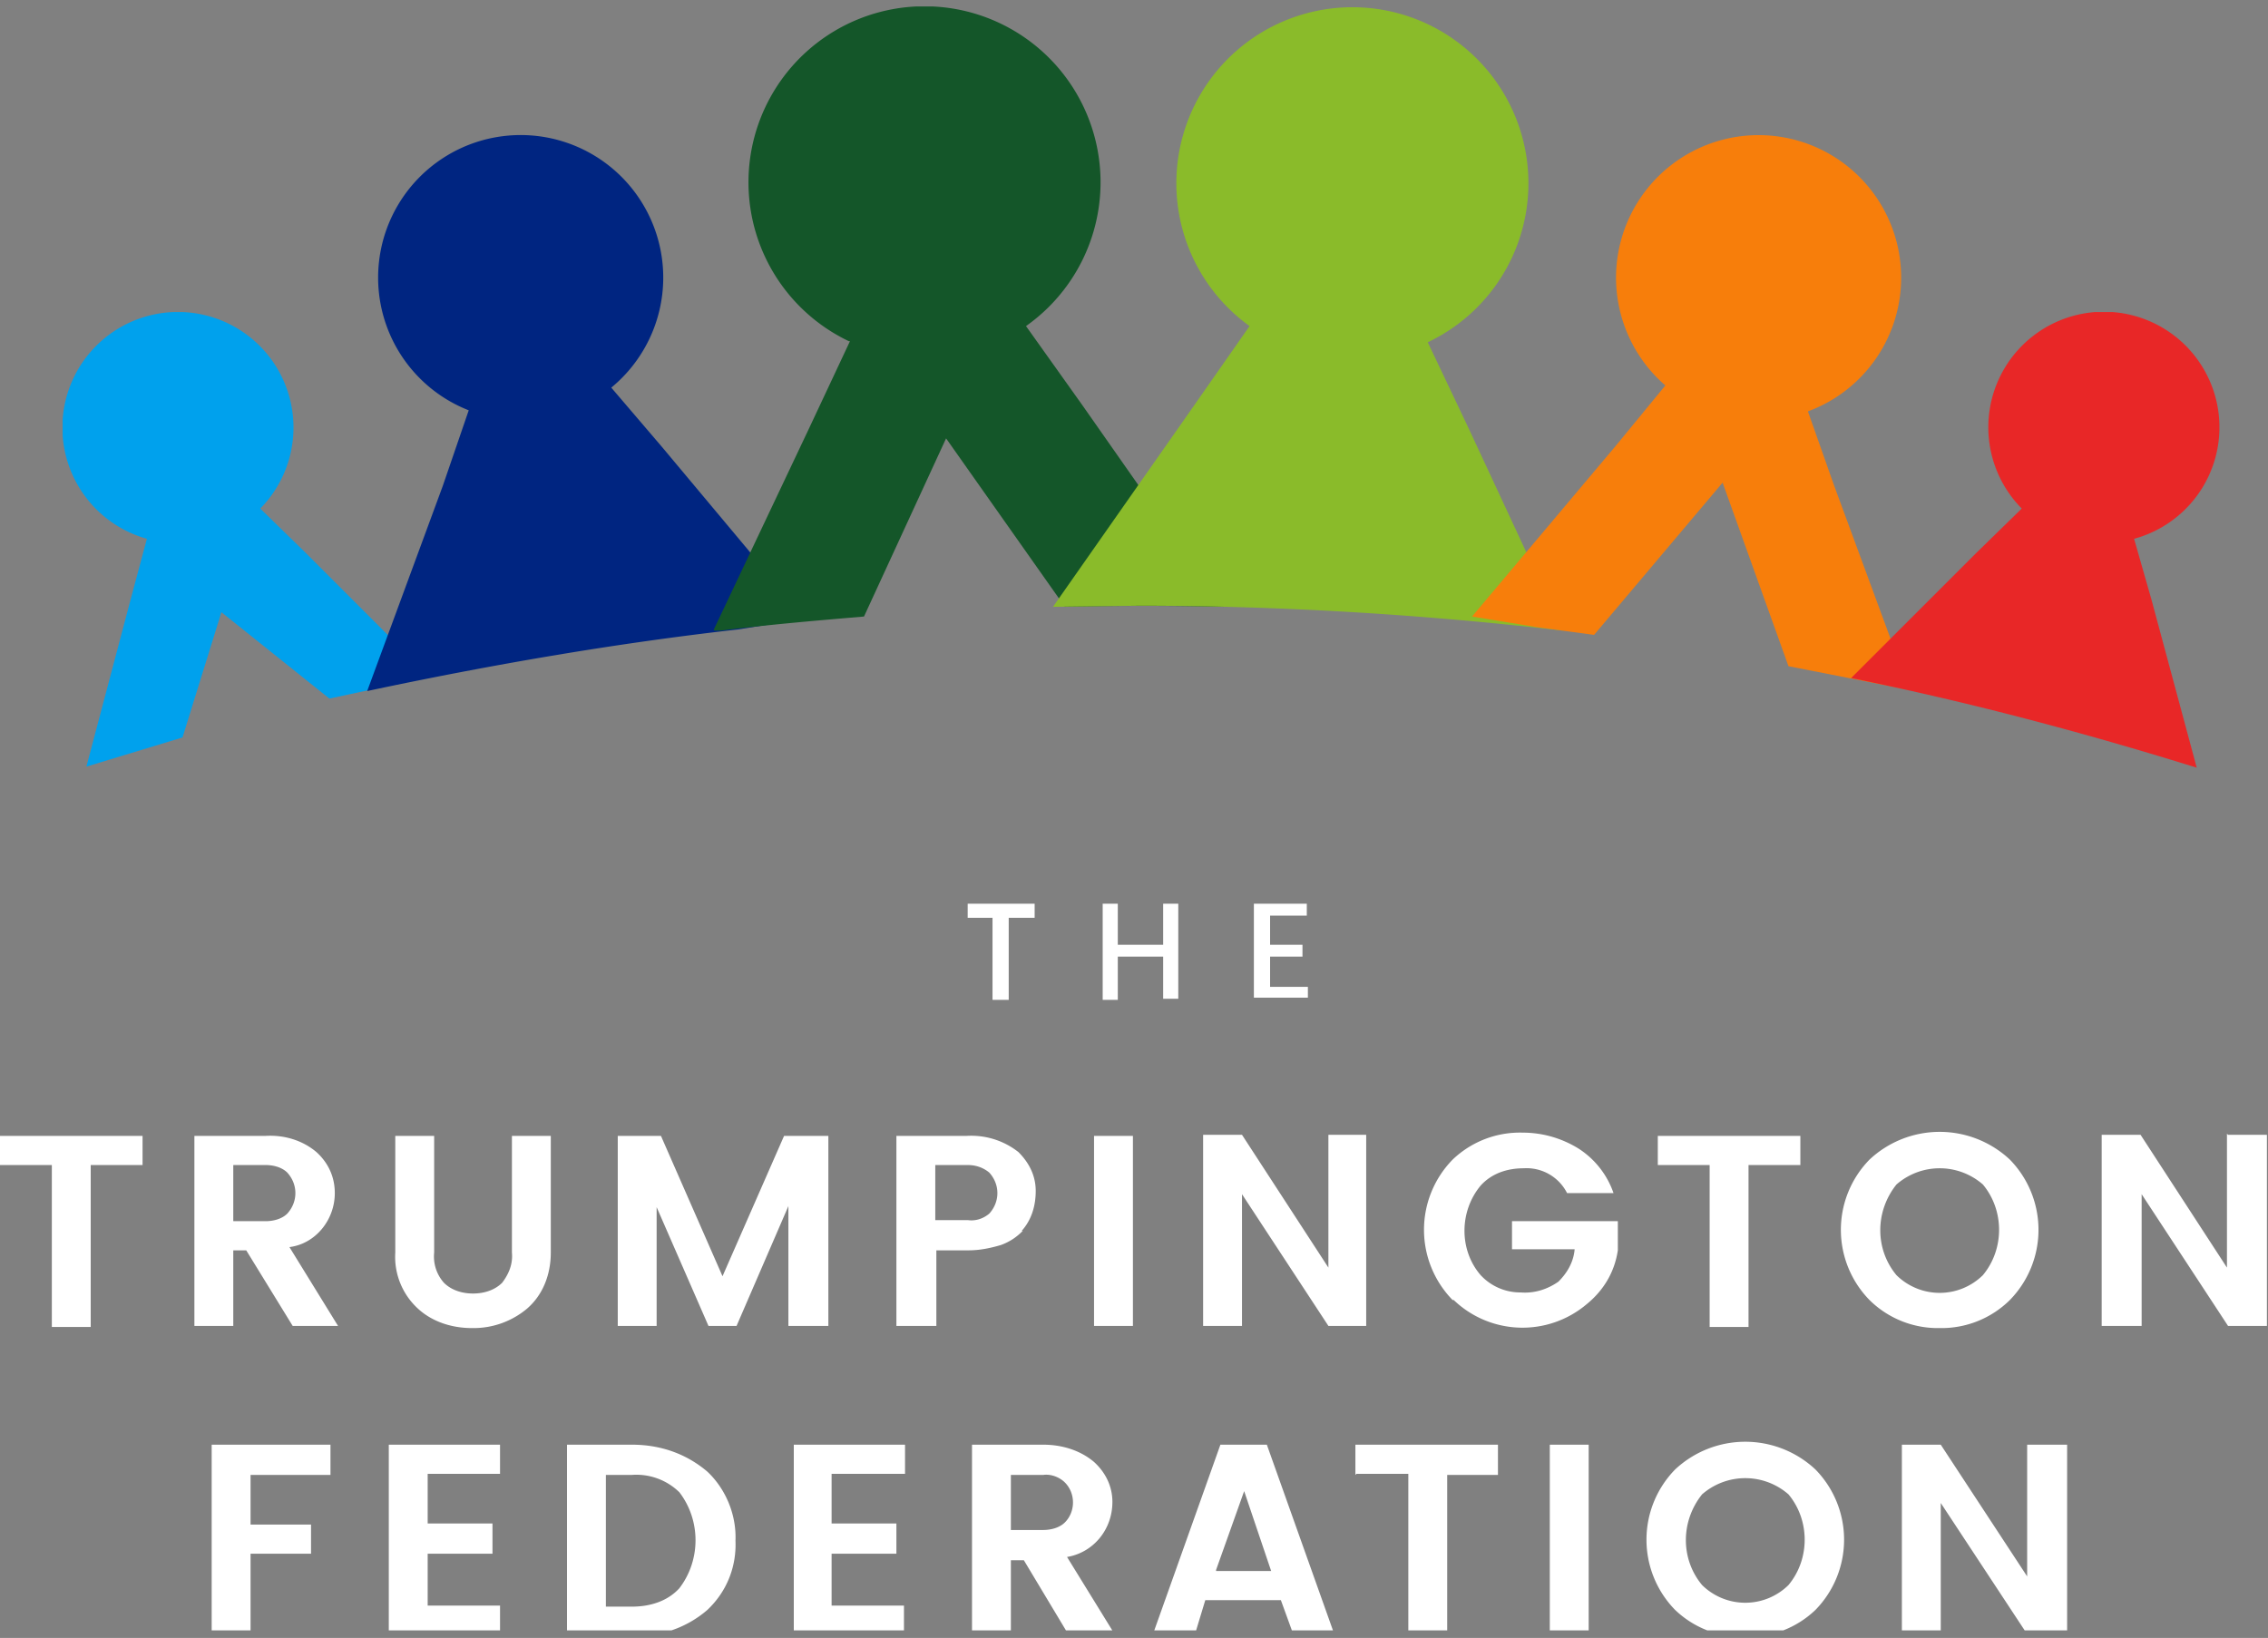
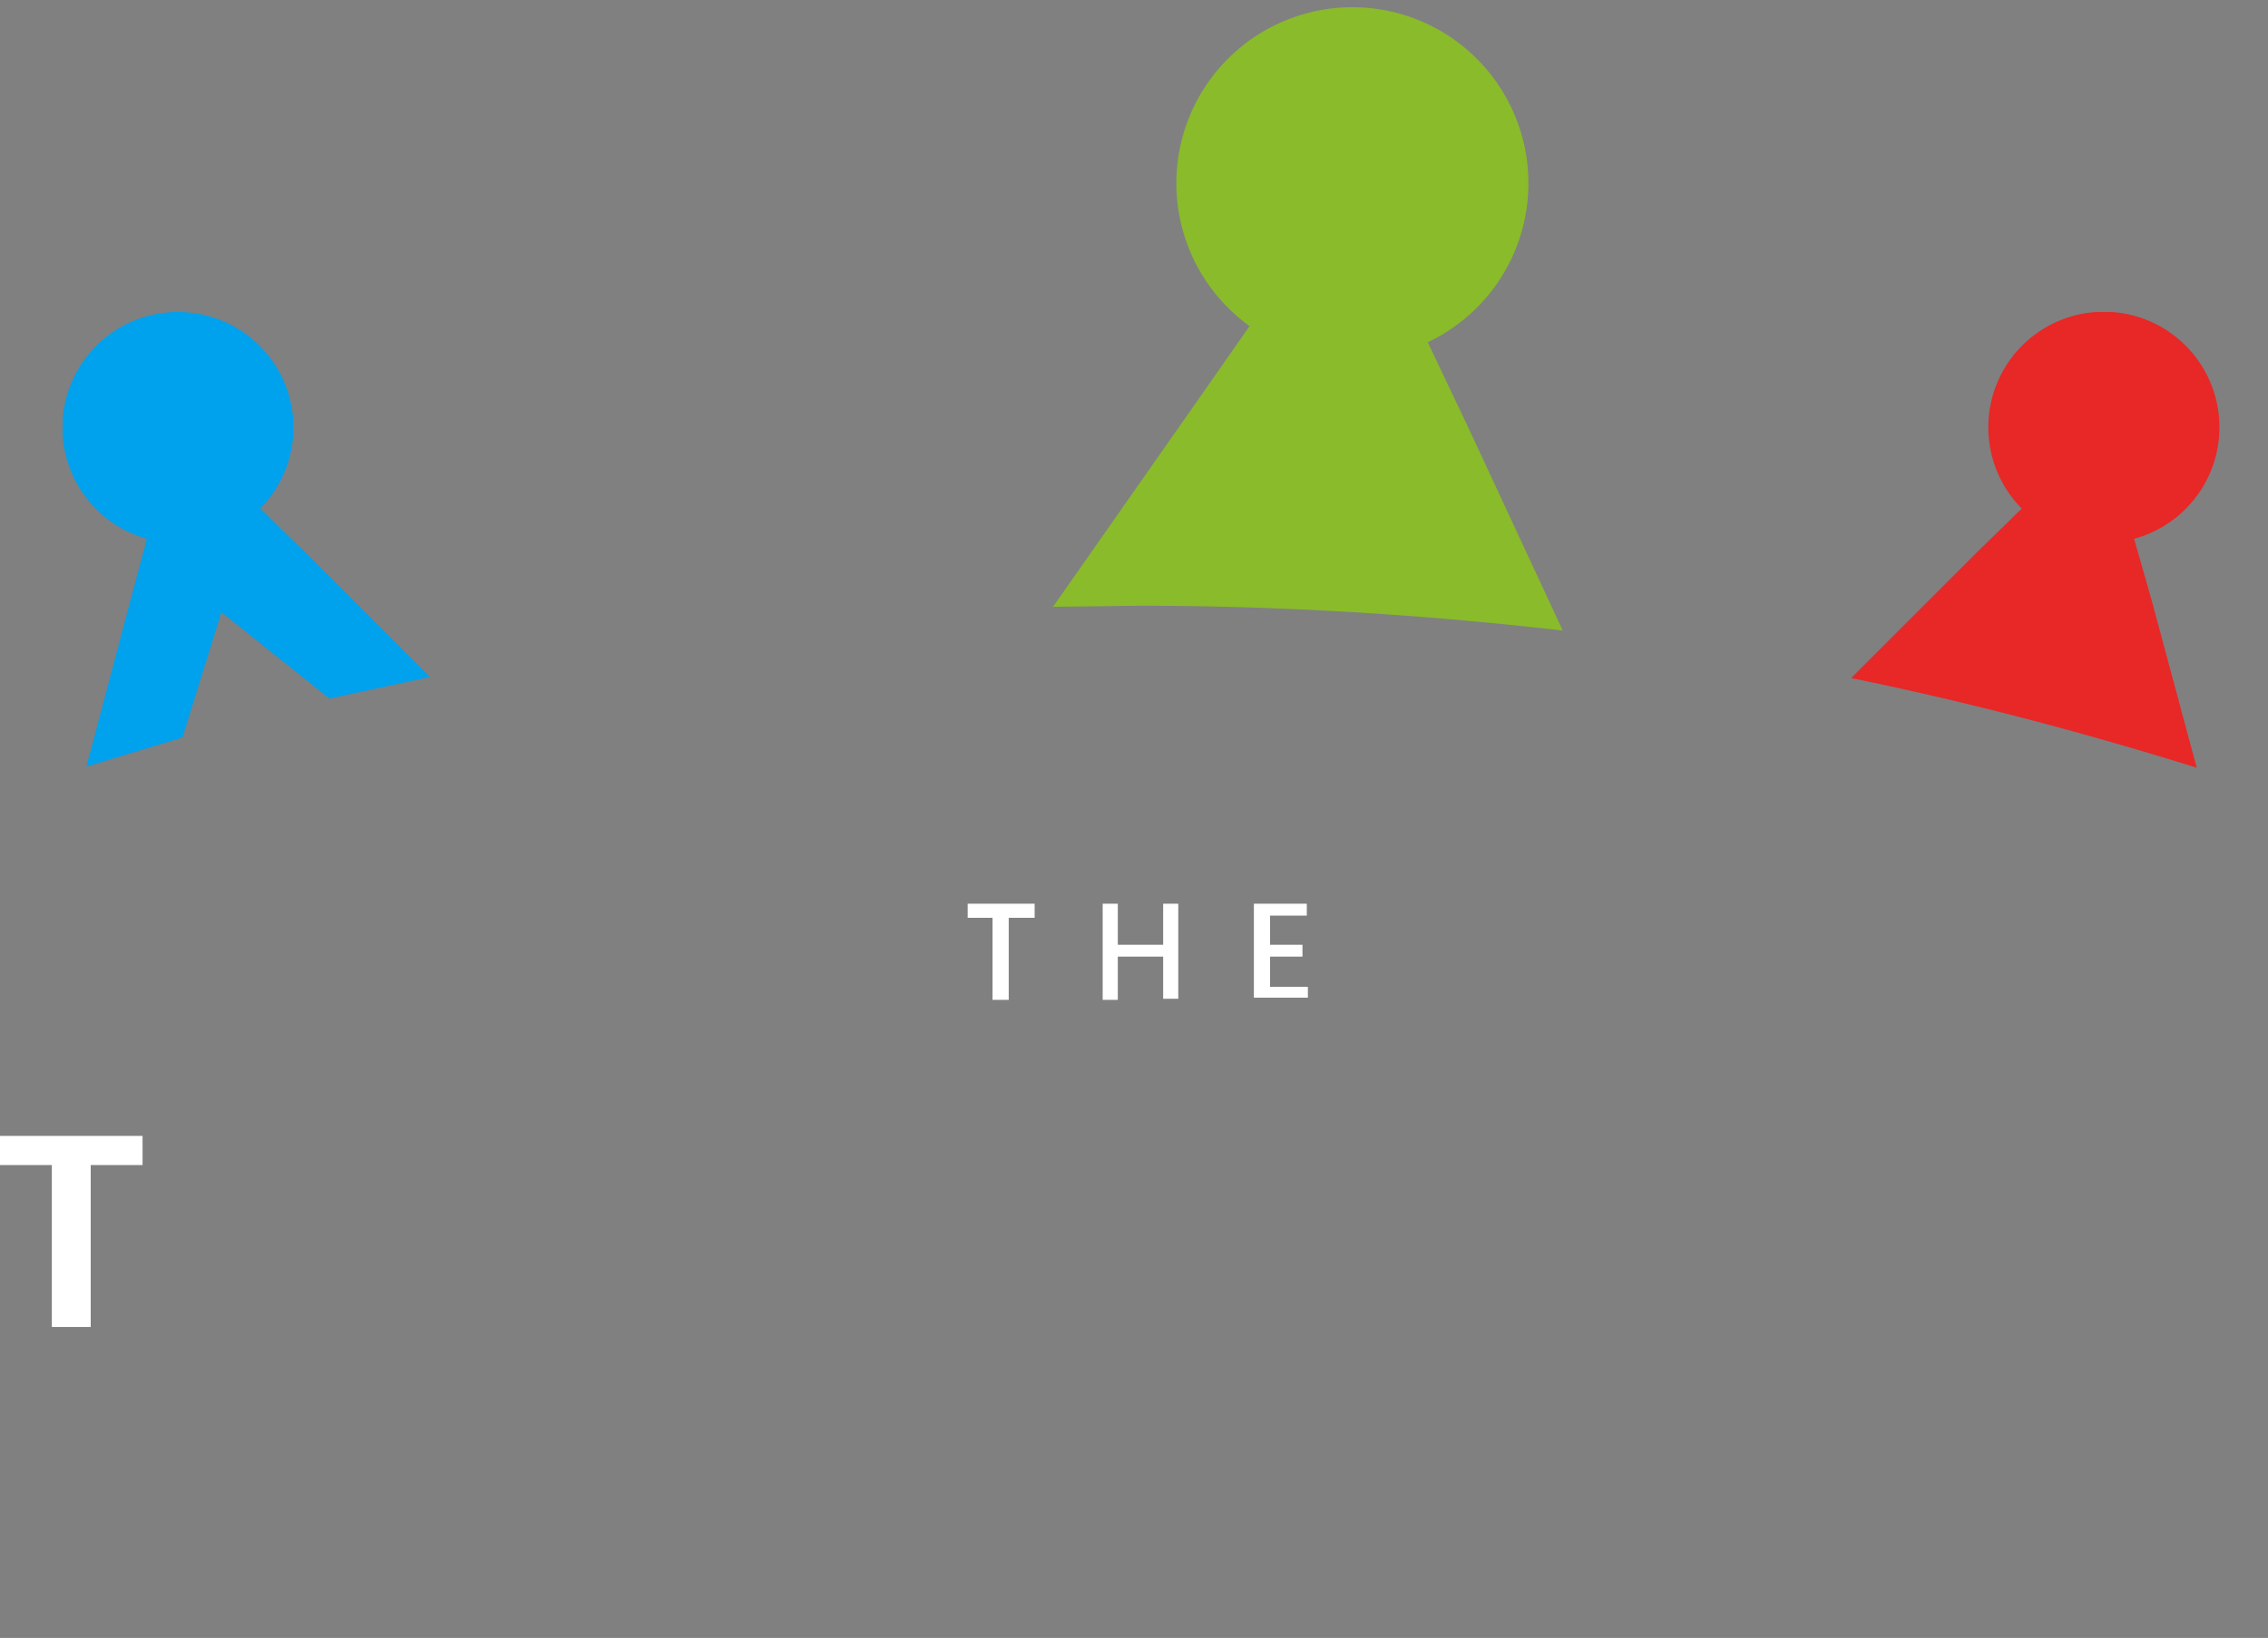
<svg xmlns="http://www.w3.org/2000/svg" xmlns:xlink="http://www.w3.org/1999/xlink" viewBox="0 0 210 151.7">
  <rect x="0" y="0" width="210" height="151.7" fill="#808080" stroke="none" />
  <defs>
    <path id="reuse-0" fill="none" d="M0 0h210v151H0z" />
  </defs>
  <defs>
    <clipPath id="a">
      <use xlink:href="#reuse-0" />
    </clipPath>
    <clipPath id="b">
      <use xlink:href="#reuse-0" />
    </clipPath>
    <clipPath id="c">
      <path fill="none" d="M5.8 28.9h34V71h-34z" />
    </clipPath>
    <clipPath id="d">
-       <path fill="none" d="M34 12.5h40.5V64H34z" />
-     </clipPath>
+       </clipPath>
    <clipPath id="e">
      <path fill="none" d="M66.1.6h47.2v57.8H66.1z" />
    </clipPath>
    <clipPath id="f">
      <path fill="none" d="M97.5.6h47.2v57.8H97.5z" />
    </clipPath>
    <clipPath id="g">
      <path fill="none" d="M136.3 12.5h40.5V64h-40.5z" />
    </clipPath>
    <clipPath id="h">
      <path fill="none" d="M171.4 28.9h34.1v42.2h-34.1z" />
    </clipPath>
    <clipPath id="i">
      <use xlink:href="#reuse-0" />
    </clipPath>
  </defs>
  <g clip-path="url(#a)">
    <g clip-path="url(#b)">
      <g clip-path="url(#c)">
        <path fill="#00a1ed" d="m13.6 49.9-1.5 5.6L8 71l8.9-2.7 3.6-11.6 10 8 9.3-2-11.5-11.5-4.2-4.1a10.7 10.7 0 1 0-10.5 2.8" />
      </g>
      <g clip-path="url(#d)">
-         <path fill="#002581" d="M43.4 38 41 45l-7 19c11.3-2.4 22.8-4.4 34.3-5.7l6.3-1-13.3-15.9-4.7-5.5A13.2 13.2 0 1 0 43.4 38" />
-       </g>
+         </g>
      <g clip-path="url(#e)">
-         <path fill="#145629" d="m78.7 31.6-3.8 8.1L66 58.5c4.6-.6 9.3-1 14-1.4l7.6-16.5 11 15.6a307.8 307.8 0 0 1 14.7 0l-13.1-18.7-5.2-7.3a16.3 16.3 0 1 0-16.4 1.4" />
-       </g>
+         </g>
      <g clip-path="url(#f)">
        <path fill="#8abb2a" d="m115.7 30.2-5.1 7.3-13.1 18.7 8-.1c13 0 26.2.8 39.2 2.3L136 39.7l-3.8-8a16.3 16.3 0 1 0-16.5-1.5" />
      </g>
      <g clip-path="url(#g)">
-         <path fill="#f77e0b" d="m147.6 58.8 11.9-14.1 6.1 17 11.2 2.2-7-19-2.4-6.8a13.2 13.2 0 1 0-13.2-2.4l-4.6 5.6-13.3 15.8 6.1 1 5.2.7" />
-       </g>
+         </g>
      <g clip-path="url(#h)">
        <path fill="#e82727" d="m183 51.2-11.6 11.6c10.8 2.2 21.4 5 32 8.3l-4.2-15.6-1.6-5.6a10.7 10.7 0 1 0-10.4-2.8l-4.2 4.1Z" />
      </g>
    </g>
    <path fill="#fff" d="M89.6 84.9v-1.2h6.2V85h-2.4v7.6h-1.5V85h-2.3ZM107.7 83.7h1.4v8.8h-1.4v-3.9h-4.2v4h-1.4v-8.9h1.4v3.8h4.2v-3.8ZM121 83.7v1.1h-3.4v2.7h3v1.1h-3v2.8h3.5v1h-5v-8.7h5ZM0 105.2v2.7h4.8v15h3.6v-15h4.8v-2.7H0Z" />
    <g fill="#fff" clip-path="url(#i)">
-       <path d="M21.6 115.8v7H18v-17.6h6.6c1.7-.1 3.4.4 4.7 1.5 1.1 1 1.7 2.3 1.7 3.8 0 2.5-1.8 4.7-4.2 5l4.5 7.3h-4.2l-4.3-7h-1.2Zm0-7.9v5.2h3c.7 0 1.5-.2 2-.7 1-1.1 1-2.7 0-3.8-.5-.5-1.3-.7-2-.7h-3ZM36.6 116v-10.8h3.6V116c-.1 1 .2 2 .9 2.8.7.7 1.7 1 2.7 1 1 0 2-.3 2.7-1 .6-.8 1-1.7.9-2.8v-10.8H51V116c0 2-.7 3.9-2.2 5.2a7.7 7.7 0 0 1-5.1 1.8c-1.9 0-3.7-.6-5-1.8a6.5 6.5 0 0 1-2.1-5.2M76.7 105.2v17.6H73v-11.1l-4.8 11.1h-2.6l-4.8-11v11h-3.6v-17.6h4l5.7 13 5.7-13h4ZM94.7 114c-.6.6-1.2 1-2 1.3-1 .3-2 .5-3 .5h-3v7H83v-17.6h6.5c1.7-.1 3.4.4 4.8 1.5 1 1 1.6 2.2 1.6 3.6s-.4 2.7-1.3 3.7m-8-1h3c.7.1 1.4-.1 2-.6 1-1.1 1-2.7 0-3.8-.6-.5-1.3-.7-2-.7h-3v5.2ZM101.3 105.2h3.6v17.6h-3.6zM123 105.1h3.5v17.7H123l-8-12.2v12.2h-3.6v-17.7h3.6l8 12.3V105ZM134.5 120.4a9.3 9.3 0 0 1 0-13 9 9 0 0 1 6.5-2.5c1.8 0 3.6.5 5.2 1.5a8 8 0 0 1 3.2 4.1h-4.3a4.2 4.2 0 0 0-4-2.3c-1.6 0-3 .5-4 1.6-2 2.4-2 6 0 8.3a5 5 0 0 0 3.7 1.6c1.3.1 2.5-.3 3.5-1 .8-.8 1.4-1.8 1.5-3H140v-2.6h9.8v2.7c-.3 2-1.3 3.7-2.9 5a9.2 9.2 0 0 1-12.3-.4M153.5 108v-2.8h13.2v2.7h-4.8v15h-3.6v-15h-4.8ZM179.6 123a9 9 0 0 1-6.5-2.6 9.3 9.3 0 0 1 0-13 9.5 9.5 0 0 1 13 0 9.3 9.3 0 0 1 0 13 9 9 0 0 1-6.5 2.6m4-4.9c2-2.4 2-6 0-8.4-2.3-2-5.7-2-8 0-2 2.5-2 6 0 8.4a5.7 5.7 0 0 0 8 0M206.3 105.1h3.6v17.7h-3.6l-8-12.2v12.2h-3.7v-17.7h3.6l8 12.3V105ZM19.6 151.5v-17.7h11v2.8h-7.4v4.6h5.6v2.7h-5.6v7.6h-3.6ZM46.3 133.8v2.7h-6.7v4.6h6v2.8h-6v4.8h6.7v2.8H36v-17.7h10.3ZM58.5 133.8c2.6 0 5 .8 7 2.5 1.7 1.6 2.7 4 2.6 6.4.1 2.4-.8 4.7-2.6 6.4a9.9 9.9 0 0 1-7 2.4h-6v-17.7h6Zm-2.4 15h2.4c1.7 0 3.3-.5 4.4-1.7 2-2.6 2-6.3 0-8.9a5.7 5.7 0 0 0-4.4-1.6h-2.4v12.2ZM83.8 133.8v2.7H77v4.6h6v2.8h-6v4.8h6.7v2.8H73.5v-17.7h10.3ZM93.6 144.4v7H90v-17.6h6.6c1.7 0 3.4.5 4.7 1.6 1.1 1 1.7 2.3 1.7 3.7 0 2.6-1.8 4.7-4.2 5.1l4.5 7.3H99l-4.2-7h-1.2Zm0-7.8v5.1h3c.7 0 1.5-.2 2-.7 1-1 1-2.7 0-3.7-.5-.5-1.3-.8-2-.7h-3ZM119.8 151.5l-1.2-3.3h-7l-1 3.3h-3.9l6.3-17.7h4.3l6.3 17.7h-3.8Zm-7.2-6h5.1l-2.5-7.4-2.6 7.3ZM125.5 136.6v-2.8h13.2v2.8H134v14.9h-3.6v-15h-4.8ZM143.5 133.8h3.6v17.6h-3.6zM161.6 151.6a9 9 0 0 1-6.5-2.5 9.3 9.3 0 0 1 0-13 9.5 9.5 0 0 1 13 0 9.3 9.3 0 0 1 0 13 9 9 0 0 1-6.5 2.5m4-4.8c2-2.4 2-6 0-8.4-2.3-2-5.7-2-8 0-2 2.5-2 6 0 8.4a5.7 5.7 0 0 0 8 0M187.8 133.8h3.6v17.7h-3.6l-8.1-12.3v12.3h-3.6v-17.7h3.6l8 12.2v-12.2Z" />
-     </g>
+       </g>
  </g>
</svg>